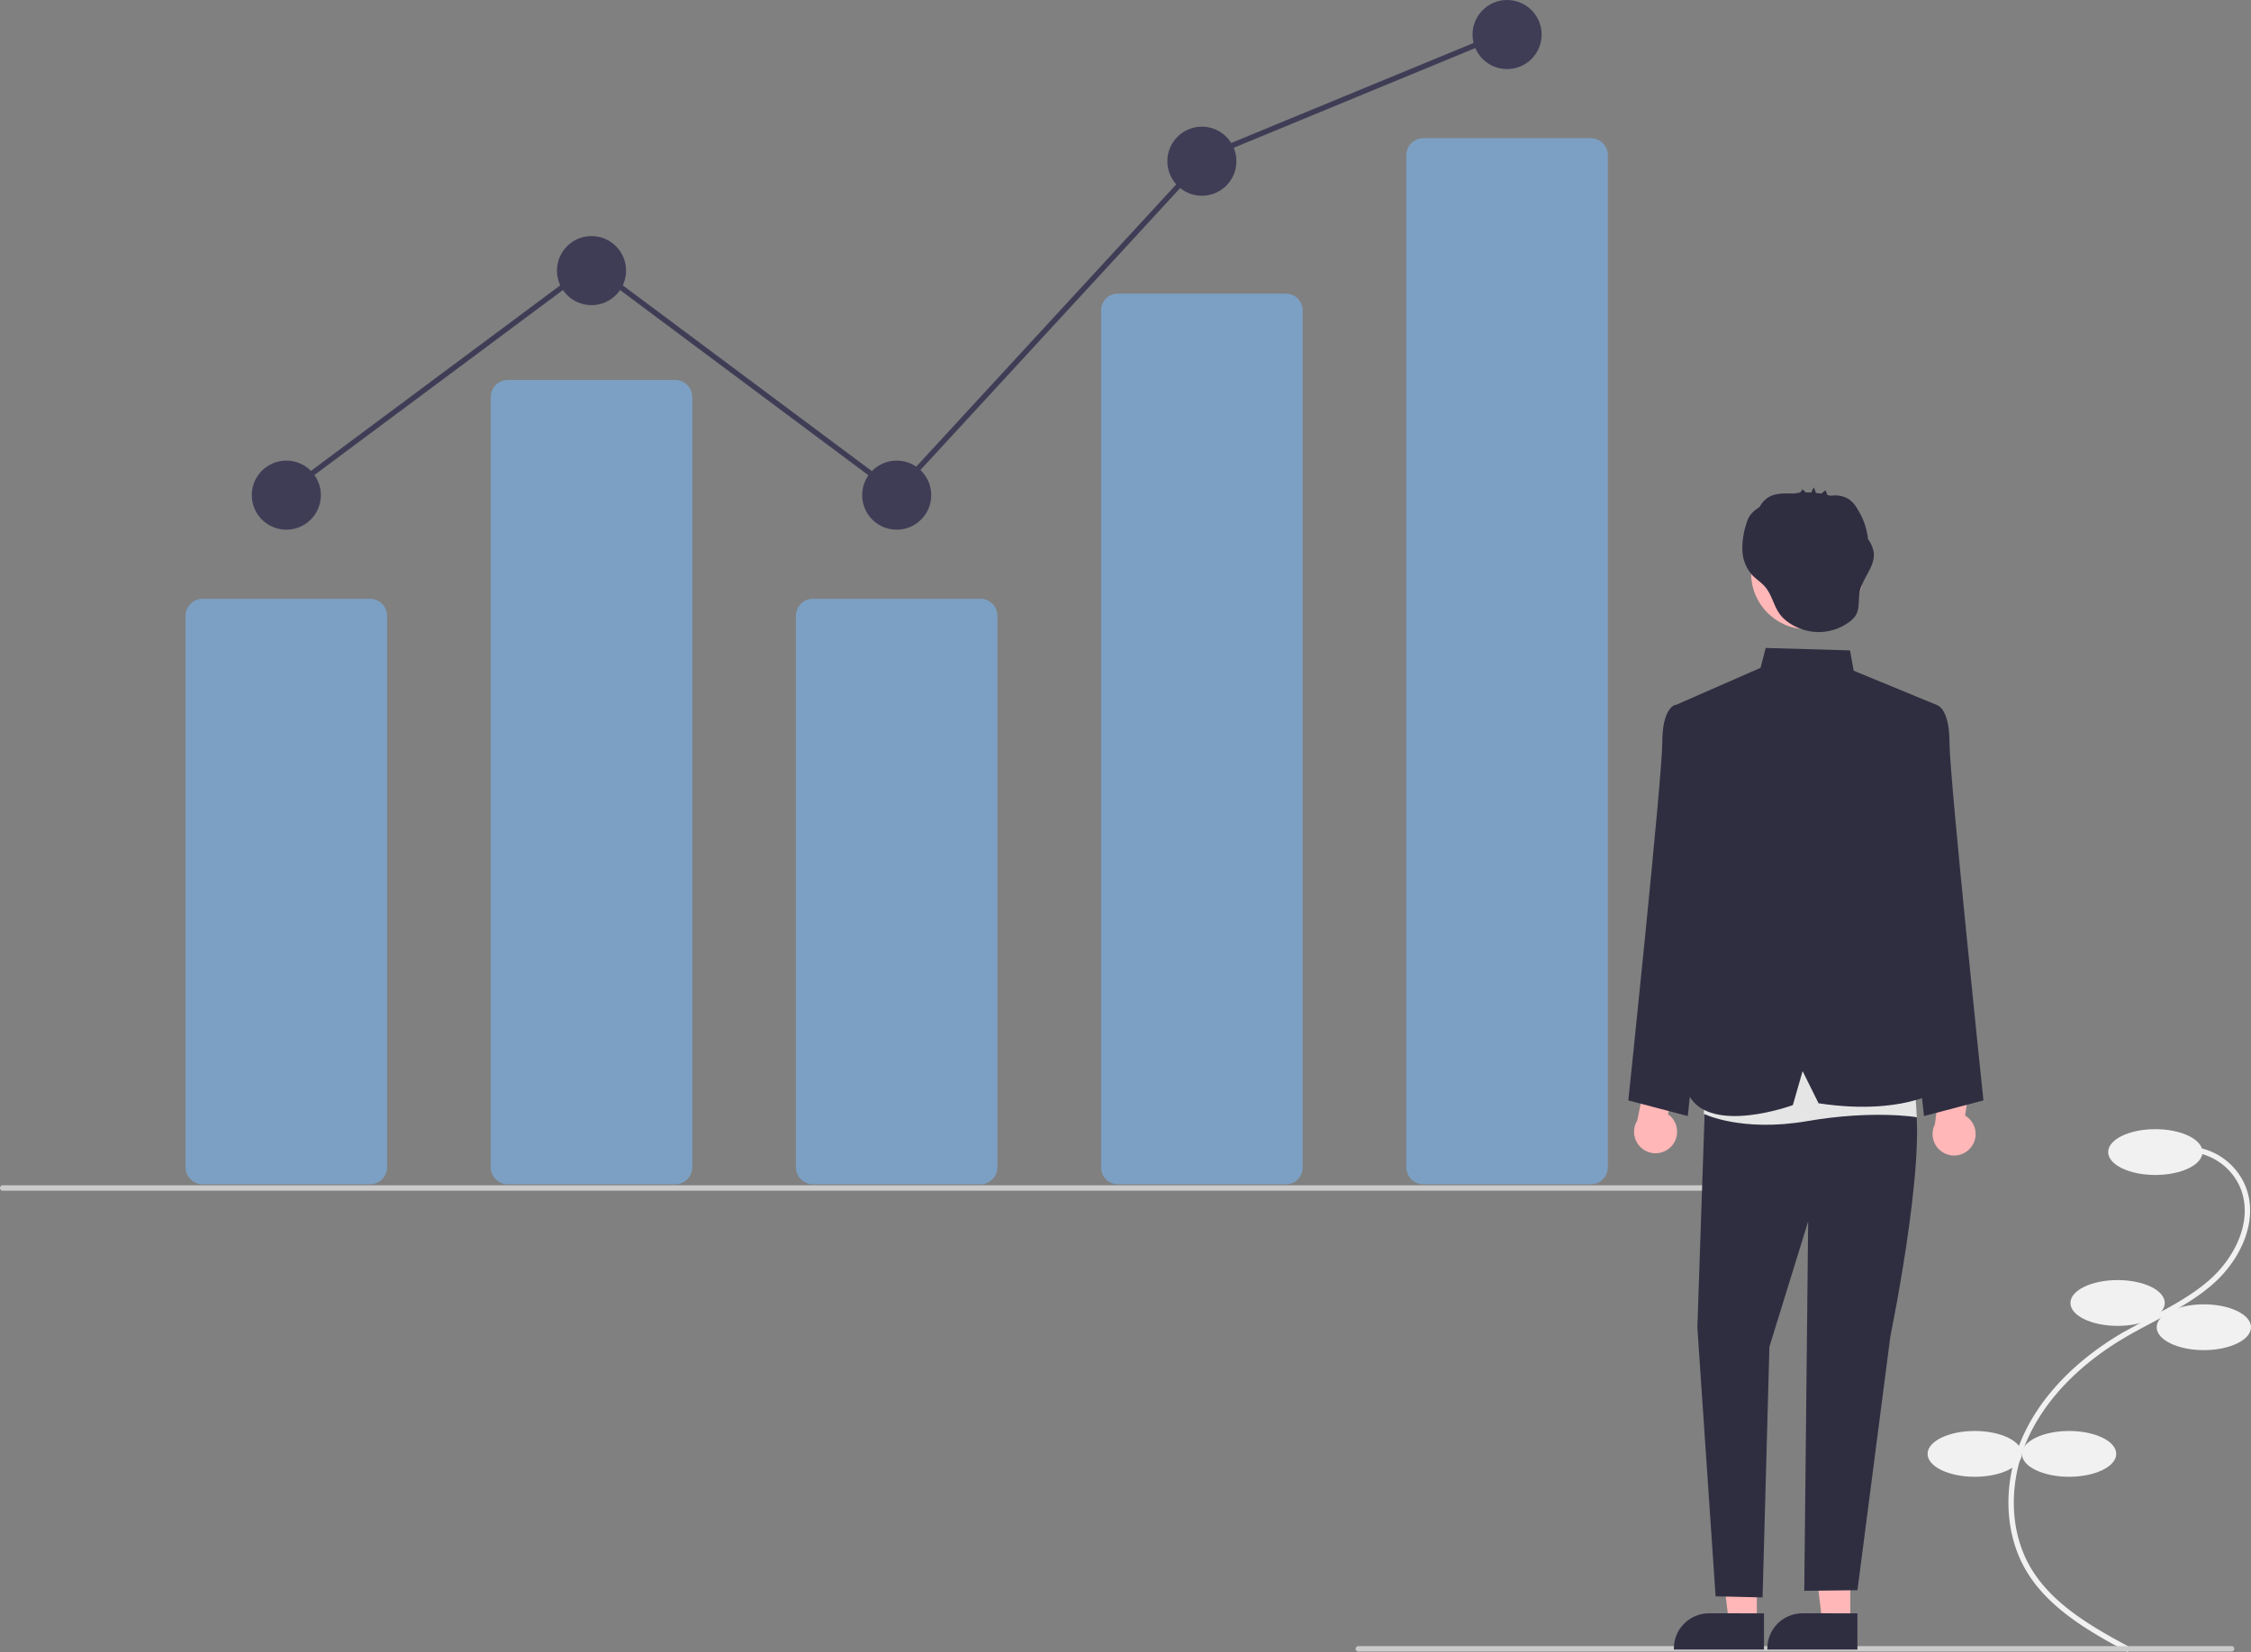
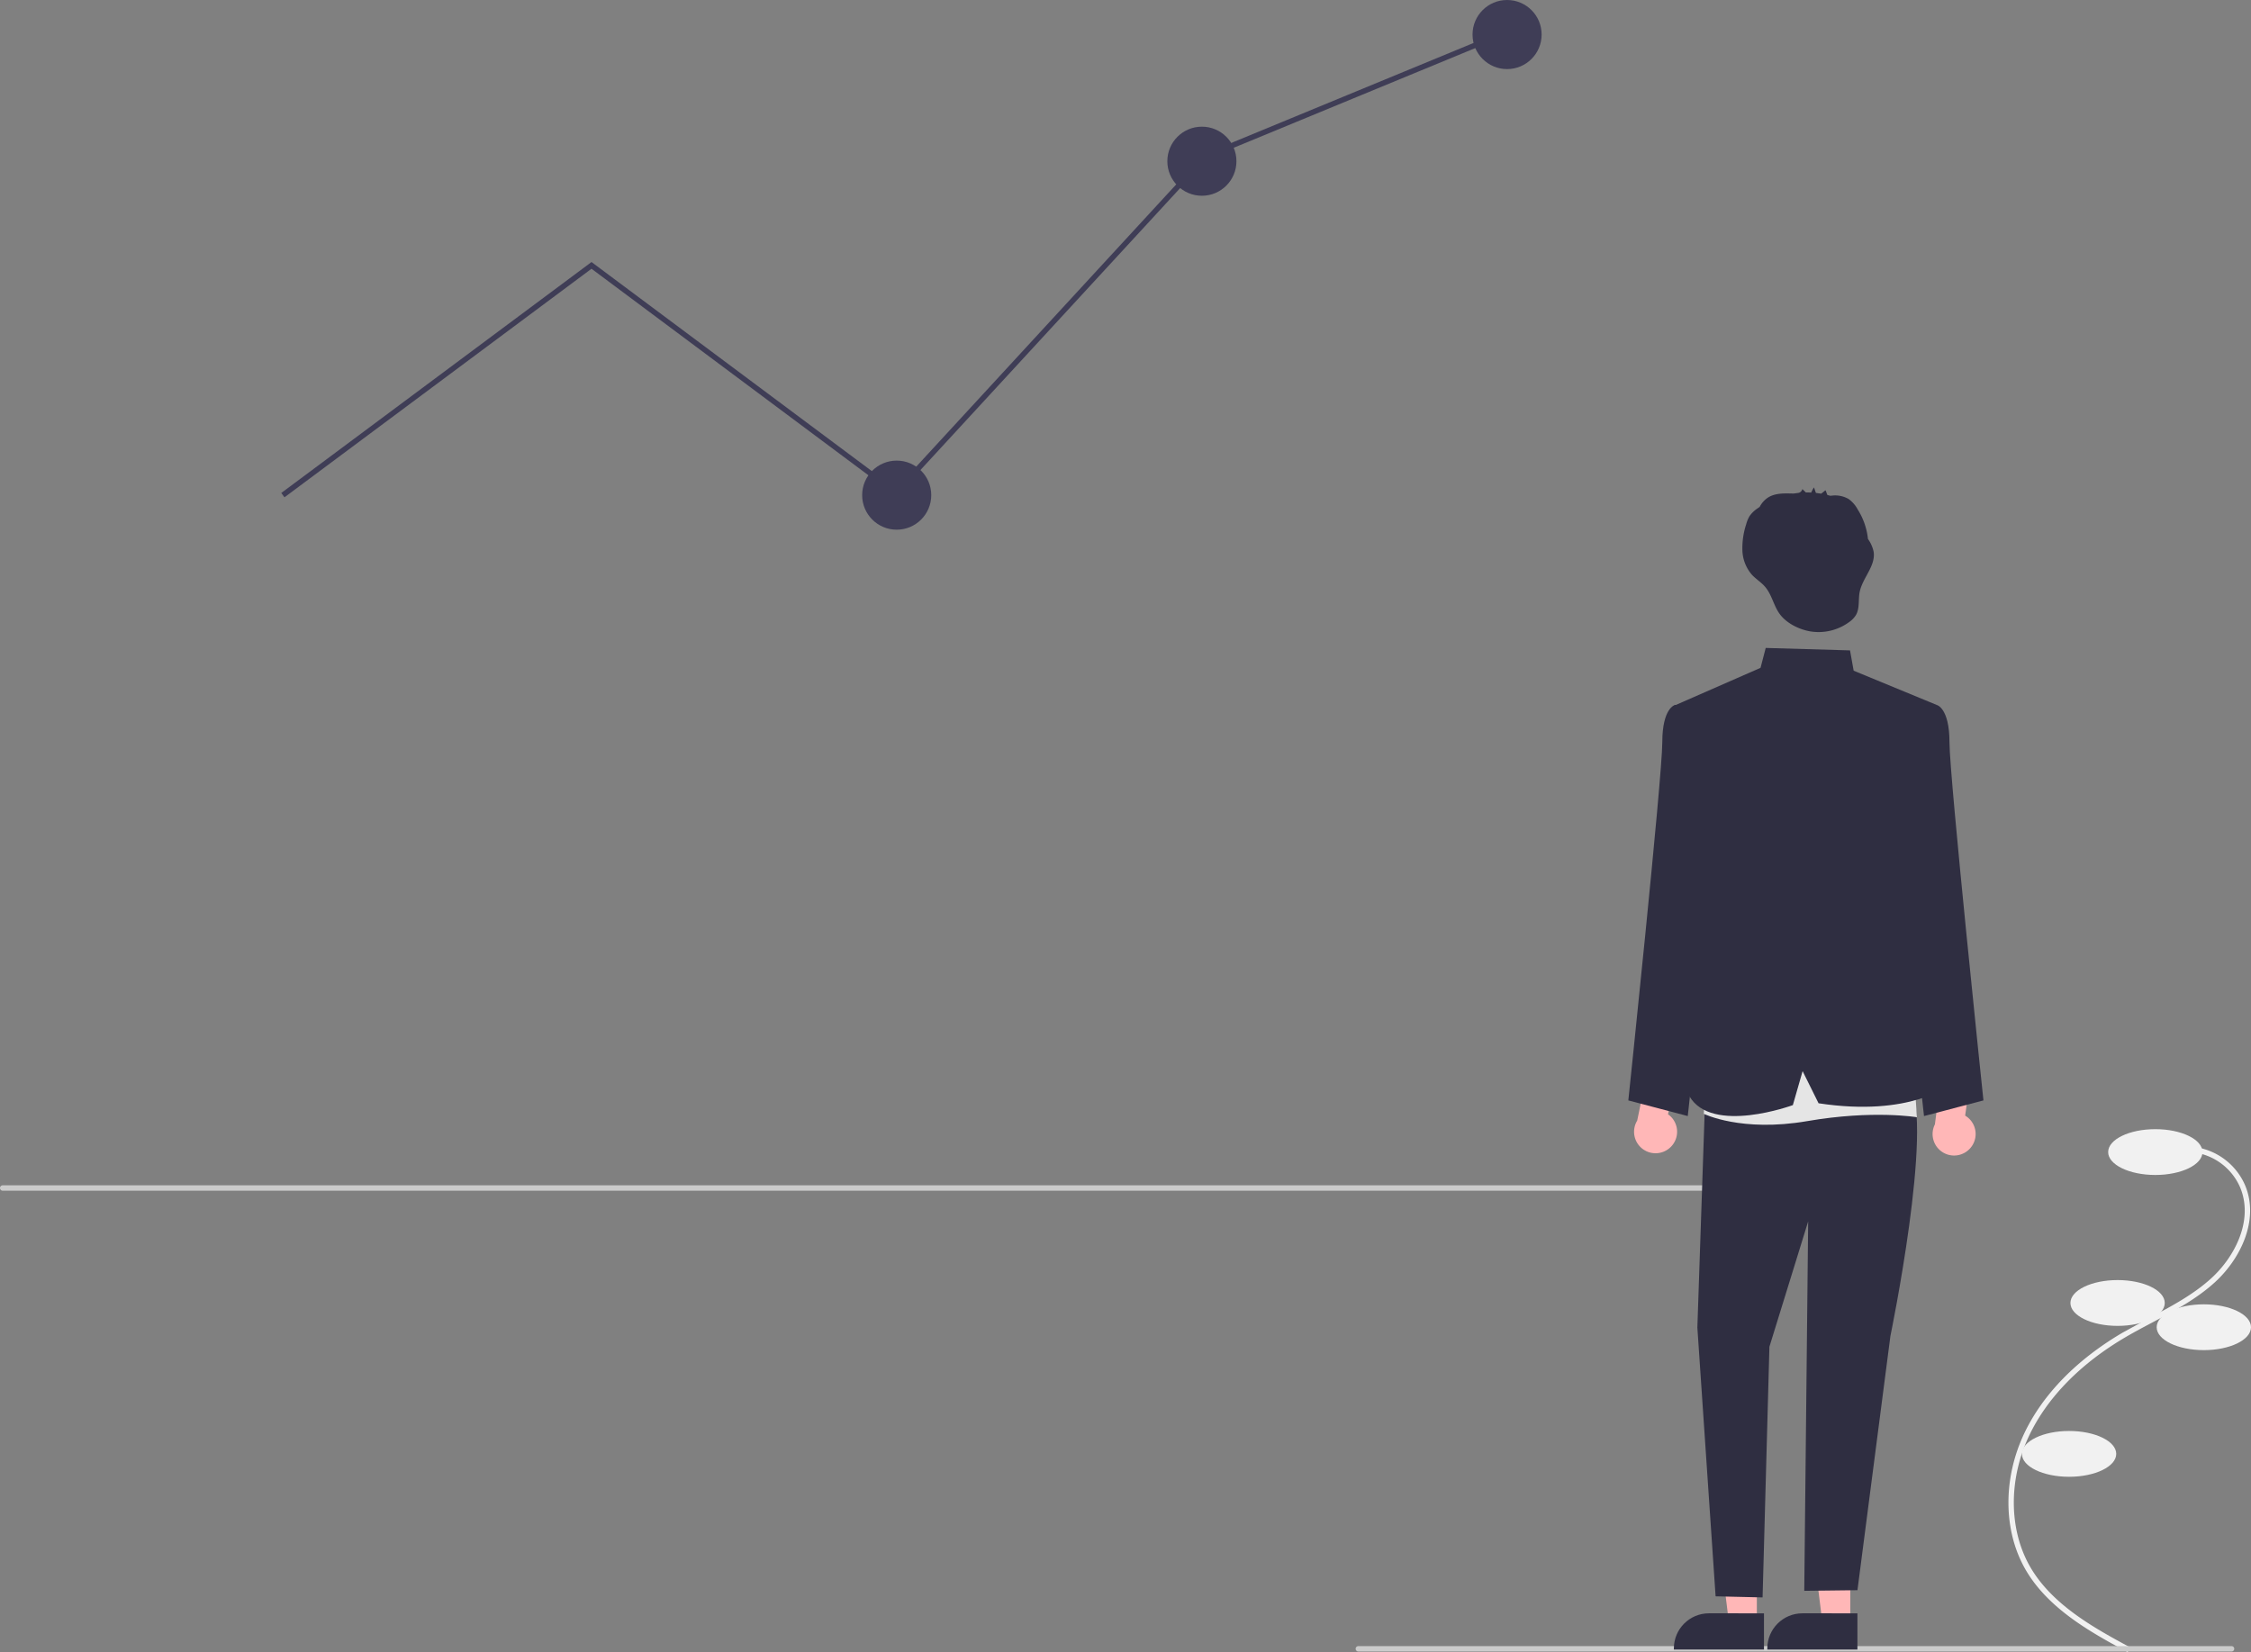
<svg xmlns="http://www.w3.org/2000/svg" width="835.213" height="613.098">
  <rect width="100%" height="100%" fill="#808080" stroke="none" />
  <g fill="#f1f1f1">
    <path d="M789.434 613.098l.951-1.759c-12.753-6.897-28.626-15.481-36.916-29.567-8.172-13.886-8.356-32.743-.479-49.211 6.704-14.016 19.018-26.572 35.611-36.313 3.273-1.921 6.709-3.742 10.031-5.503 8.032-4.256 16.336-8.658 23.184-14.903 9.432-8.601 16.568-23.035 11.249-35.891-3.569-8.372-11.59-13.984-20.677-14.467l-.113 1.997a21.86 21.86 0 0 1 18.948 13.248c4.943 11.947-1.839 25.505-10.754 33.636-6.661 6.074-14.852 10.415-22.773 14.613l-10.108 5.546c-16.938 9.943-29.526 22.798-36.403 37.174-8.16 17.061-7.946 36.637.559 51.089 8.573 14.566 24.717 23.297 37.688 30.312z" />
    <ellipse cx="799.713" cy="427.525" rx="17.5" ry="8.5" />
    <ellipse cx="785.713" cy="483.525" rx="17.5" ry="8.5" />
    <ellipse cx="817.713" cy="492.525" rx="17.5" ry="8.5" />
    <ellipse cx="767.713" cy="539.525" rx="17.5" ry="8.5" />
-     <ellipse cx="732.713" cy="539.525" rx="17.5" ry="8.5" />
  </g>
-   <path d="M137.286 439.484H75.191a6.35 6.35 0 0 1-6.342-6.342V228.544a6.35 6.35 0 0 1 6.342-6.342h62.095a6.35 6.35 0 0 1 6.342 6.342v204.598a6.35 6.35 0 0 1-6.342 6.342zm113.238 0h-62.095a6.35 6.35 0 0 1-6.342-6.342V147.355a6.35 6.35 0 0 1 6.342-6.342h62.095a6.35 6.35 0 0 1 6.342 6.342v285.787a6.35 6.35 0 0 1-6.342 6.342zm113.237 0h-62.095a6.35 6.35 0 0 1-6.342-6.342V228.544a6.35 6.35 0 0 1 6.342-6.342h62.095a6.35 6.35 0 0 1 6.342 6.342v204.598a6.35 6.35 0 0 1-6.342 6.342zm113.238 0h-62.095a6.21 6.21 0 0 1-6.342-6.055v-318.41a6.21 6.21 0 0 1 6.342-6.055h62.095a6.21 6.21 0 0 1 6.342 6.055v318.41a6.21 6.21 0 0 1-6.342 6.055zm113.237 0h-62.095a6.35 6.35 0 0 1-6.342-6.342V57.619a6.35 6.35 0 0 1 6.342-6.342h62.095a6.35 6.35 0 0 1 6.342 6.342v375.523a6.35 6.35 0 0 1-6.342 6.342z" fill="#7ca0c3" />
  <g fill="#3f3d56">
-     <circle cx="106.239" cy="183.744" r="12.819" />
-     <circle cx="219.476" cy="100.418" r="12.819" />
    <circle cx="332.714" cy="183.744" r="12.819" />
    <circle cx="445.951" cy="59.824" r="12.819" />
    <circle cx="559.189" cy="12.819" r="12.819" />
  </g>
  <path d="M663 441.864H1a1 1 0 1 1 0-2h662a1 1 0 1 1 0 2zm165 171H504a1 1 0 1 1 0-2h324a1 1 0 1 1 0 2z" fill="#cbcbcb" />
  <path d="M619.935 425.611a7.93 7.93 0 0 0-1.034-12.116l3.932-17.69-10.167-5.011-5.201 25.059c-2.097 3.453-1.28 7.929 1.902 10.418s7.723 2.205 10.57-.661zm111.184.387a7.93 7.93 0 0 0-1.969-11.999l2.551-17.941-10.524-4.21-3.247 25.386c-1.824 3.605-.663 8.004 2.702 10.24s7.87 1.601 10.487-1.477zm-79.257 176.08l-10.368-.001-4.932-39.99 15.302.001-.002 39.99z" fill="#ffb7b7" />
  <path d="M654.506 612.128l-33.43-.001v-.423c0-7.186 5.826-13.011 13.012-13.012h.001l20.418.001z" fill="#2f2e41" />
  <path fill="#ffb7b7" d="M686.535 602.078l-10.368-.001-4.932-39.99 15.302.001-.002 39.99z" />
  <path d="M689.179 612.128l-33.43-.001v-.423c0-7.186 5.826-13.011 13.012-13.012h.001l20.418.001zM707.41 265.63l11.18-4.034s4.745 1.008 4.745 13.876 12.602 132.882 12.602 132.882l-22.054 5.807-12.466-113.863zm-74.706 0l-11.18-4.034s-4.745 1.008-4.745 13.876-12.602 132.882-12.602 132.882l22.054 5.807 12.465-113.863zm.143 136.877l-3.056 90.152 6.766 99.724 17.432.403 2.537-93.025 14.377-46.512-1.45 137.092 19.739-.236 12.226-94.318s16.145-78.057 7.192-93.279l-41.232-13.711z" fill="#2f2e41" />
  <path d="M633.183 391.644l-.995 21.687s13.911 6.923 38.364 2.706 40.706-1.437 40.706-1.437l-1.877-27.646z" fill="#e5e5e5" />
  <path d="M621.08 261.916l32.154-14.09 1.918-7.38 31.28.906 1.352 7.539 30.808 12.704-13.573 47.197 1.392 33.202 16.926 60.512s-14.277 12.125-48.577 6.908l-5.918-11.926-3.62 12.612s-30.077 11.064-38.413-3.339l6.041-104.046z" fill="#2f2e41" />
-   <circle cx="670.507" cy="212.744" r="20.771" fill="#ffb7b7" />
  <path d="M695.186 204.695a12.65 12.65 0 0 0-2.099-4.69 25.34 25.34 0 0 0-3.783-10.913 11.45 11.45 0 0 0-3.389-3.912c-1.618-.932-3.465-1.393-5.332-1.329-.339-.006-.947.097-1.496.122l-1.06-.297c-.207-.461-.618-1.804-.732-1.713l-1.547 1.229-1.972-.272q-.36-1.028-.721-2.056a14.09 14.09 0 0 0-1.022 1.921q-.985-.048-1.972-.034l-1.315-1.263c-.158.72-.728 1.278-1.451 1.421l-1.808.24c-.049 0-.098 0-.146-.001-3.239-.081-6.723-.226-9.431 1.552-1.267.87-2.299 2.041-3.002 3.408l-.986.688a10.78 10.78 0 0 0-2.778 2.754c-.545.931-.959 1.934-1.229 2.978a28.55 28.55 0 0 0-1.415 9.754c.111 3.331 1.368 6.522 3.558 9.034 1.389 1.492 3.155 2.594 4.545 4.085 2.864 3.069 3.401 7.35 5.85 10.597 2.591 3.435 7.319 5.695 11.472 6.343 5.043.76 10.18-.521 14.275-3.56a8.83 8.83 0 0 0 2.431-2.548c1.441-2.493.83-5.627 1.366-8.456 1.003-5.304 6.065-9.755 5.189-15.081z" fill="#2f2e41" />
  <path fill="#3f3d56" d="M105.555 184.546l-1.194-1.604 115.116-85.703 112.871 84.19L446.764 57.205l.205-.084 111.04-45.829.763 1.849-110.836 45.744L332.597 184.11 219.476 99.733l-113.921 84.813z" />
</svg>